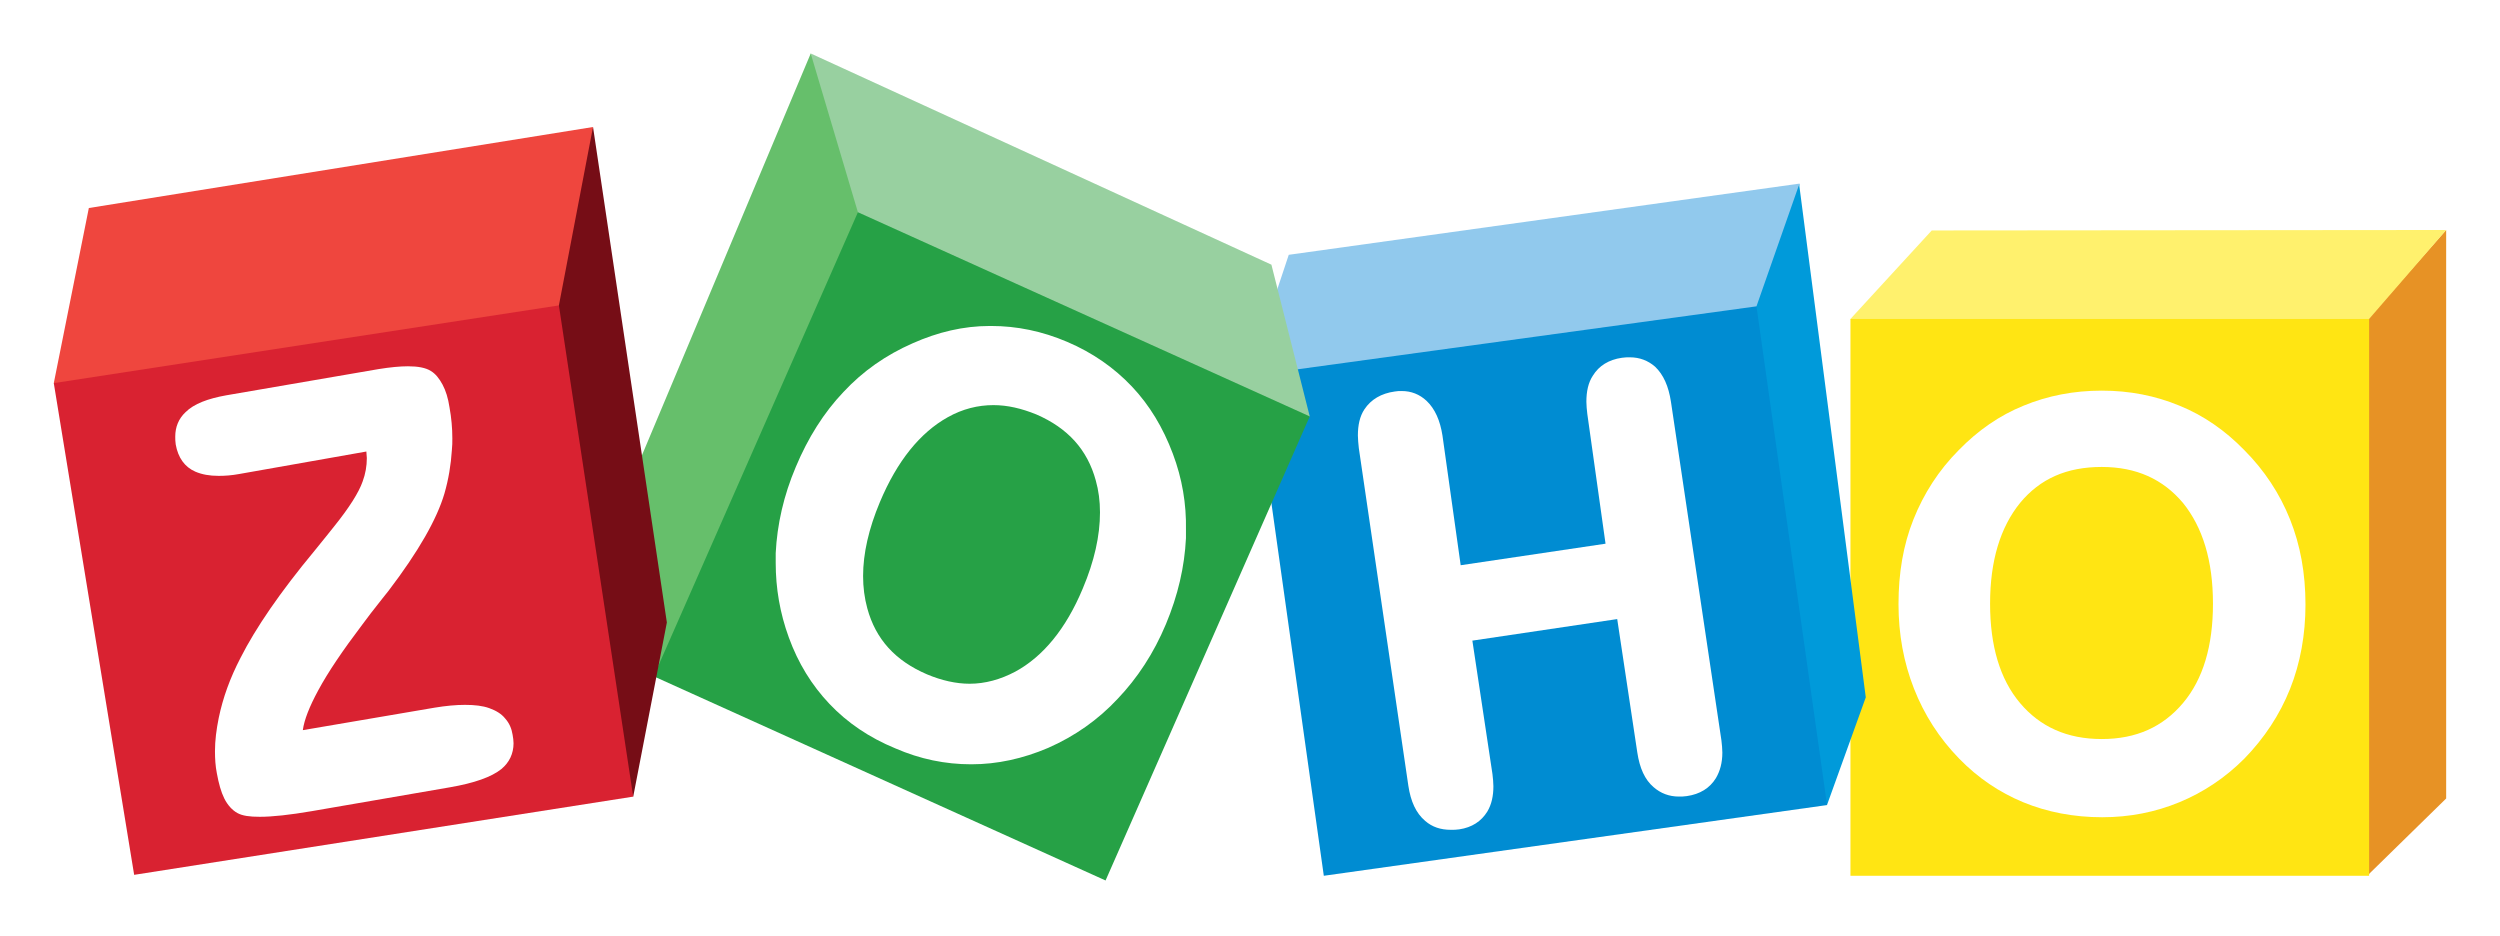
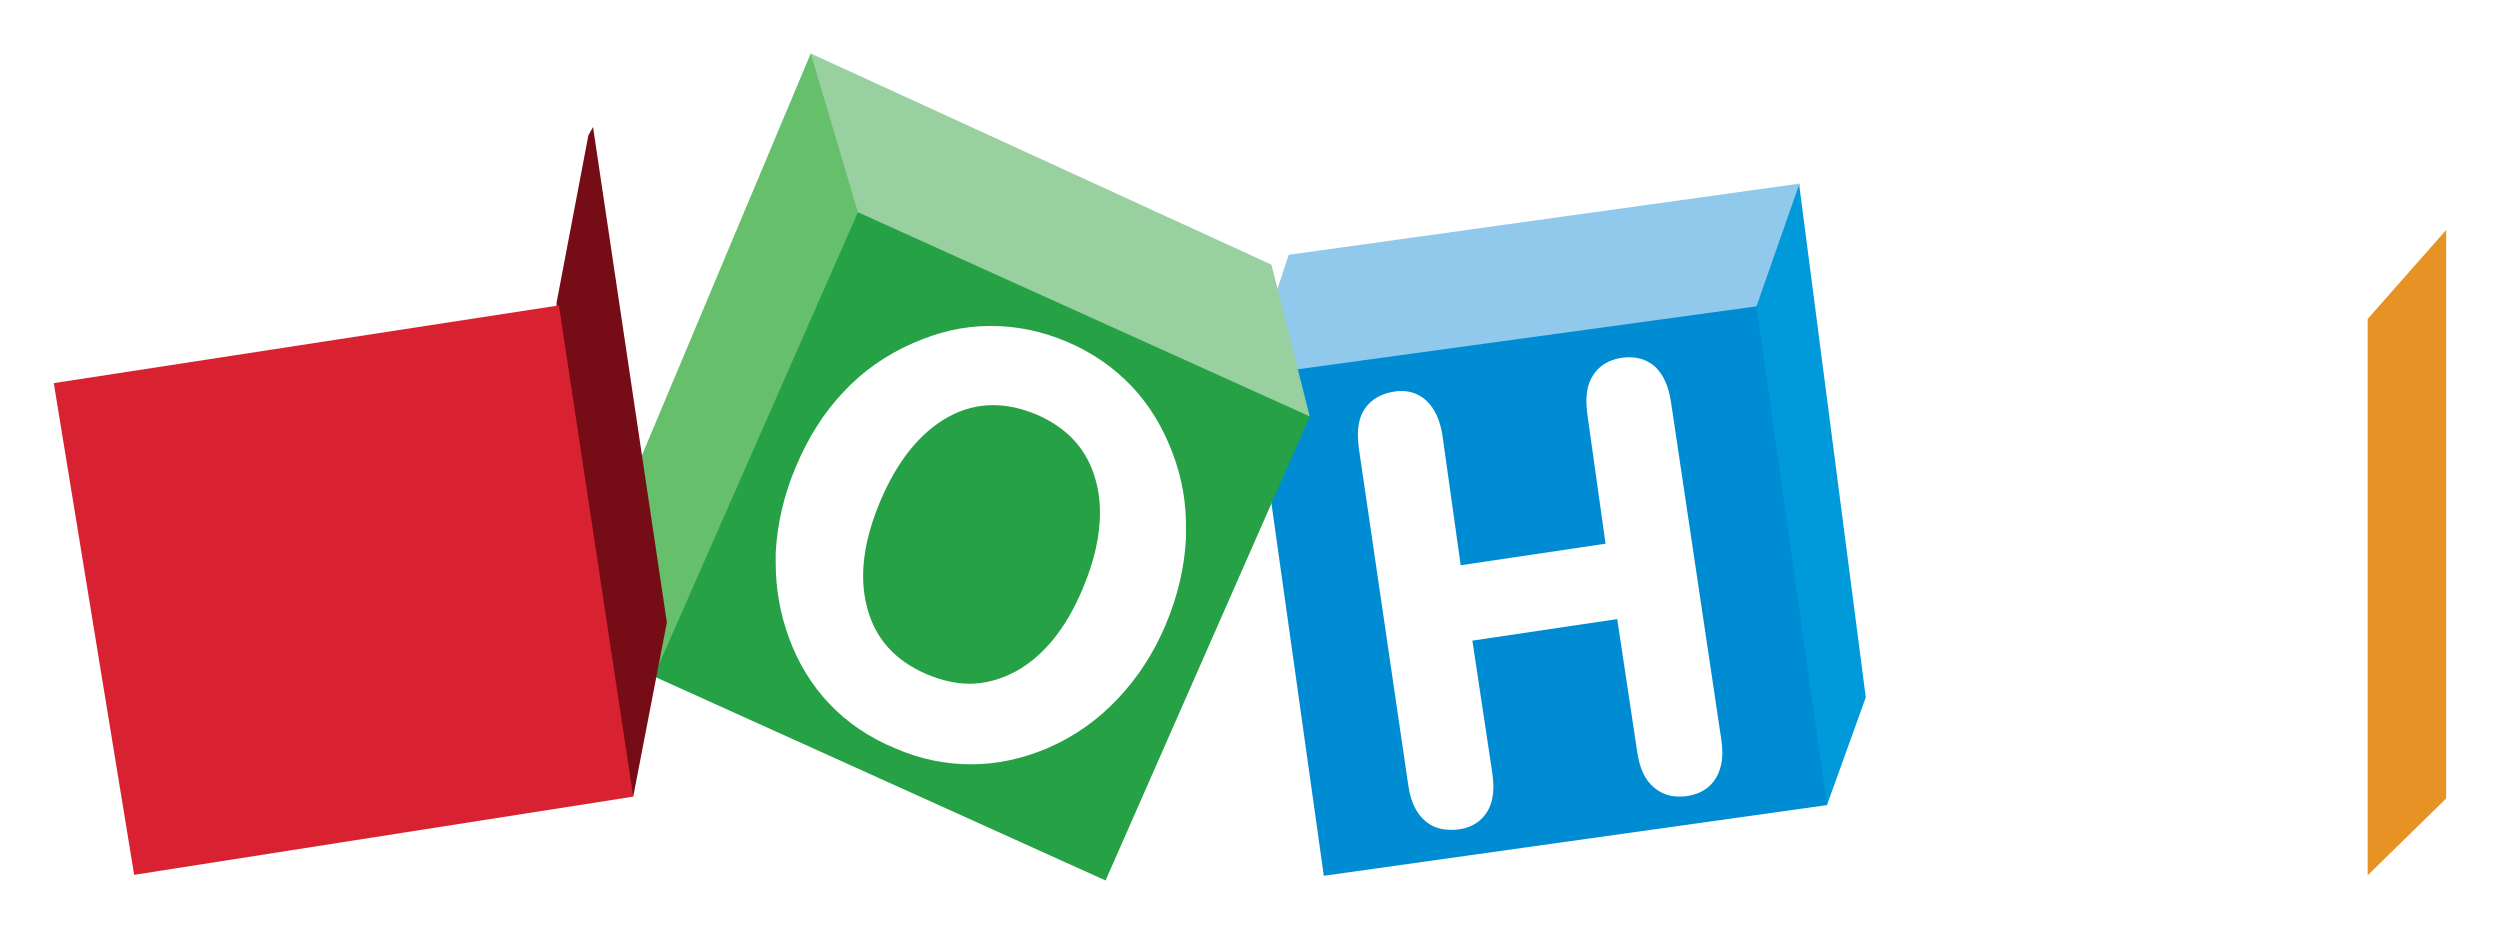
<svg xmlns="http://www.w3.org/2000/svg" width="187" height="70" viewBox="0 0 187 70" fill="none">
  <g clip-path="url(#clip0_1_32)" filter="url(#filter0_d_1_32)">
    <path d="M182.973 13.203V55.727L177.102 61.472V19.858L182.973 13.203Z" fill="#E79225" />
-     <path d="M144.495 13.238L138.414 19.858L138.729 20.279L176.86 20.139L177.209 19.858L182.976 13.203L144.495 13.238Z" fill="#FFF16D" />
-     <path d="M138.414 19.859H177.209V61.508H138.414V19.859Z" fill="url(#paint0_linear_1_32)" />
    <path d="M171.296 34.852C170.527 32.925 169.374 31.174 167.871 29.667C166.438 28.196 164.83 27.075 163.013 26.34C161.231 25.604 159.308 25.219 157.211 25.219C155.114 25.219 153.157 25.604 151.375 26.34C149.557 27.075 147.949 28.196 146.516 29.667C145.014 31.174 143.895 32.925 143.126 34.852C142.357 36.778 142.008 38.88 142.008 41.192C142.008 43.433 142.392 45.535 143.161 47.497C143.93 49.458 145.049 51.21 146.551 52.751C147.949 54.187 149.557 55.273 151.34 56.009C153.122 56.744 155.114 57.13 157.246 57.13C159.308 57.13 161.231 56.744 163.013 56.009C164.796 55.273 166.438 54.187 167.871 52.751C169.374 51.21 170.527 49.458 171.296 47.532C172.065 45.605 172.45 43.468 172.45 41.227C172.45 38.88 172.065 36.778 171.296 34.852ZM163.293 48.583C161.79 50.369 159.798 51.28 157.211 51.28C154.625 51.28 152.598 50.369 151.095 48.583C149.592 46.796 148.858 44.309 148.858 41.157C148.858 37.934 149.627 35.447 151.095 33.626C152.598 31.804 154.59 30.928 157.211 30.928C159.798 30.928 161.79 31.839 163.293 33.626C164.761 35.447 165.53 37.934 165.53 41.157C165.53 44.309 164.796 46.796 163.293 48.583Z" fill="white" />
    <path d="M134.597 9.734V9.945L139.56 48.16L136.659 56.217L136.275 55.937L131.172 19.297L131.277 18.807L134.457 9.945L134.597 9.734Z" fill="#009ADA" />
    <path d="M96.399 15.059L134.6 9.734L131.385 18.912L130.93 19.402L95.211 24.656L95.386 18.106L96.399 15.059Z" fill="#91C9ED" />
    <path d="M131.385 18.914L136.663 56.219L99.021 61.508L93.953 25.464L96.155 23.748L131.385 18.914Z" fill="url(#paint1_linear_1_32)" />
    <path d="M124.987 26.054C124.812 24.898 124.428 24.023 123.799 23.427C123.275 22.972 122.645 22.727 121.912 22.727C121.737 22.727 121.527 22.727 121.317 22.762C120.339 22.902 119.605 23.357 119.15 24.093C118.801 24.618 118.661 25.284 118.661 26.054C118.661 26.334 118.696 26.65 118.731 26.965L120.094 36.668L109.259 38.279L107.896 28.576C107.722 27.455 107.337 26.58 106.708 25.984C106.184 25.494 105.555 25.249 104.856 25.249C104.681 25.249 104.506 25.249 104.331 25.284C103.318 25.424 102.549 25.879 102.06 26.615C101.71 27.14 101.57 27.806 101.57 28.576C101.57 28.857 101.605 29.172 101.64 29.522L105.345 54.777C105.52 55.933 105.904 56.809 106.603 57.404C107.127 57.86 107.757 58.07 108.525 58.07C108.735 58.07 108.945 58.07 109.155 58.035C110.098 57.895 110.797 57.44 111.252 56.704C111.566 56.178 111.706 55.548 111.706 54.812C111.706 54.532 111.671 54.217 111.636 53.902L110.133 43.919L120.968 42.307L122.471 52.29C122.645 53.446 123.03 54.322 123.694 54.883C124.218 55.338 124.847 55.583 125.581 55.583C125.756 55.583 125.966 55.583 126.175 55.548C127.154 55.408 127.888 54.953 128.342 54.217C128.657 53.691 128.832 53.061 128.832 52.29C128.832 52.01 128.797 51.695 128.762 51.38L124.987 26.054Z" fill="white" />
    <path d="M60.643 0L47.047 32.366L48.899 46.588L49.004 46.553L64.278 12.12L64.208 11.384L60.922 0.455L60.643 0Z" fill="#66BF6B" />
    <path d="M60.641 0L64.171 11.875L64.24 12.12L97.863 27.217L97.968 27.147L95.102 15.798L60.641 0Z" fill="#98D0A0" />
    <path d="M64.172 11.875L97.969 27.147L82.696 61.86L48.898 46.588L64.172 11.875Z" fill="url(#paint2_linear_1_32)" />
    <path d="M87.731 29.945C86.997 27.984 85.984 26.303 84.656 24.901C83.328 23.5 81.72 22.379 79.833 21.574C77.945 20.768 76.058 20.383 74.136 20.383H74.031C72.073 20.383 70.151 20.838 68.264 21.679C66.272 22.555 64.559 23.745 63.091 25.322C61.623 26.863 60.435 28.755 59.526 30.926C58.618 33.063 58.128 35.235 58.023 37.371V38.107C58.023 39.999 58.338 41.855 59.002 43.677C59.701 45.603 60.715 47.249 62.043 48.651C63.371 50.052 65.013 51.173 66.971 51.978C68.823 52.784 70.71 53.169 72.633 53.169H72.668C74.59 53.169 76.512 52.749 78.4 51.943C80.392 51.068 82.139 49.842 83.607 48.265C85.075 46.724 86.298 44.868 87.207 42.696C88.116 40.524 88.605 38.387 88.71 36.251V35.62C88.745 33.694 88.43 31.802 87.731 29.945ZM80.986 40.034C79.728 43.046 78.015 45.113 75.953 46.234C74.835 46.829 73.681 47.144 72.528 47.144C71.514 47.144 70.431 46.899 69.347 46.444C66.971 45.428 65.503 43.817 64.874 41.505C64.664 40.734 64.559 39.929 64.559 39.088C64.559 37.407 64.979 35.55 65.817 33.553C67.111 30.471 68.823 28.369 70.885 27.213C72.004 26.583 73.157 26.303 74.31 26.303C75.359 26.303 76.407 26.548 77.526 27.003C79.868 28.019 81.335 29.63 81.965 31.942C82.174 32.678 82.279 33.483 82.279 34.324C82.279 36.075 81.86 37.967 80.986 40.034Z" fill="white" />
    <path d="M44.359 5.5L49.881 42.56L47.365 55.59L47.015 55.135L41.633 19.336V18.636L44.009 6.131L44.359 5.5Z" fill="#760D16" />
-     <path d="M4.023 24.66L6.645 11.56L44.356 5.5L41.805 18.846V19.721L4.478 25.011L4.023 24.66Z" fill="#EF463E" />
    <path d="M41.805 18.844L47.362 55.588L10.035 61.438L4.023 24.658L41.805 18.844Z" fill="url(#paint3_linear_1_32)" />
-     <path d="M37.784 49.74C37.505 49.389 37.085 49.144 36.596 48.969C36.107 48.794 35.513 48.724 34.779 48.724C34.115 48.724 33.346 48.794 32.507 48.934L22.651 50.615C22.756 49.845 23.14 48.864 23.804 47.638C24.538 46.272 25.657 44.626 27.09 42.734C27.579 42.069 27.963 41.578 28.243 41.228C28.418 40.983 28.697 40.667 29.047 40.212C31.319 37.235 32.682 34.818 33.241 32.926C33.555 31.84 33.73 30.754 33.8 29.669C33.835 29.353 33.835 29.073 33.835 28.793C33.835 28.022 33.765 27.252 33.625 26.481C33.52 25.78 33.346 25.22 33.101 24.765C32.856 24.309 32.577 23.959 32.227 23.749C31.843 23.503 31.249 23.398 30.515 23.398C29.921 23.398 29.187 23.468 28.313 23.609L16.919 25.57C15.556 25.815 14.507 26.201 13.878 26.831C13.354 27.322 13.109 27.952 13.109 28.653C13.109 28.828 13.109 29.038 13.144 29.248C13.319 30.229 13.808 30.93 14.612 31.28C15.102 31.49 15.661 31.595 16.36 31.595C16.814 31.595 17.338 31.56 17.898 31.455L27.404 29.774C27.404 29.949 27.439 30.124 27.439 30.264C27.439 30.86 27.334 31.455 27.125 32.015C26.845 32.821 26.146 33.942 24.992 35.378C24.678 35.763 24.189 36.394 23.525 37.2C20.938 40.317 19.121 42.979 18.002 45.186C17.199 46.727 16.674 48.198 16.36 49.705C16.185 50.58 16.08 51.386 16.08 52.192C16.08 52.752 16.115 53.313 16.22 53.838C16.36 54.609 16.535 55.239 16.779 55.73C17.024 56.22 17.373 56.605 17.758 56.815C18.142 57.026 18.666 57.096 19.435 57.096C20.379 57.096 21.672 56.956 23.315 56.675L33.66 54.889C35.478 54.574 36.771 54.118 37.505 53.523C38.099 53.032 38.413 52.367 38.413 51.596C38.413 51.386 38.379 51.176 38.344 50.966C38.274 50.51 38.099 50.09 37.784 49.74Z" fill="white" />
  </g>
  <defs>
    <filter id="filter0_d_1_32" x="0" y="0" width="187" height="70" filterUnits="userSpaceOnUse" color-interpolation-filters="sRGB">
      <feFlood flood-opacity="0" result="BackgroundImageFix" />
      <feColorMatrix in="SourceAlpha" type="matrix" values="0 0 0 0 0 0 0 0 0 0 0 0 0 0 0 0 0 0 127 0" result="hardAlpha" />
      <feOffset dy="4" />
      <feGaussianBlur stdDeviation="2" />
      <feComposite in2="hardAlpha" operator="out" />
      <feColorMatrix type="matrix" values="0 0 0 0 0 0 0 0 0 0 0 0 0 0 0 0 0 0 0.25 0" />
      <feBlend mode="normal" in2="BackgroundImageFix" result="effect1_dropShadow_1_32" />
      <feBlend mode="normal" in="SourceGraphic" in2="effect1_dropShadow_1_32" result="shape" />
    </filter>
    <linearGradient id="paint0_linear_1_32" x1="2078.01" y1="79.459" x2="2078.01" y2="4058.98" gradientUnits="userSpaceOnUse">
      <stop offset="0.006" stop-color="#FFE513" />
      <stop offset="1" stop-color="#FDB924" />
    </linearGradient>
    <linearGradient id="paint1_linear_1_32" x1="286.658" y1="593.682" x2="4171.76" y2="3737.6" gradientUnits="userSpaceOnUse">
      <stop offset="0.006" stop-color="#008CD2" />
      <stop offset="1" stop-color="#00649D" />
    </linearGradient>
    <linearGradient id="paint2_linear_1_32" x1="2502.52" y1="1400.42" x2="2502.52" y2="4886.89" gradientUnits="userSpaceOnUse">
      <stop stop-color="#26A146" />
      <stop offset="1" stop-color="#008A52" />
    </linearGradient>
    <linearGradient id="paint3_linear_1_32" x1="1899.4" y1="368.458" x2="2478.03" y2="3991.73" gradientUnits="userSpaceOnUse">
      <stop stop-color="#D92231" />
      <stop offset="1" stop-color="#BA2234" />
    </linearGradient>
    <clipPath id="clip0_1_32">
      <rect width="179" height="62" fill="white" transform="translate(4)" />
    </clipPath>
  </defs>
</svg>